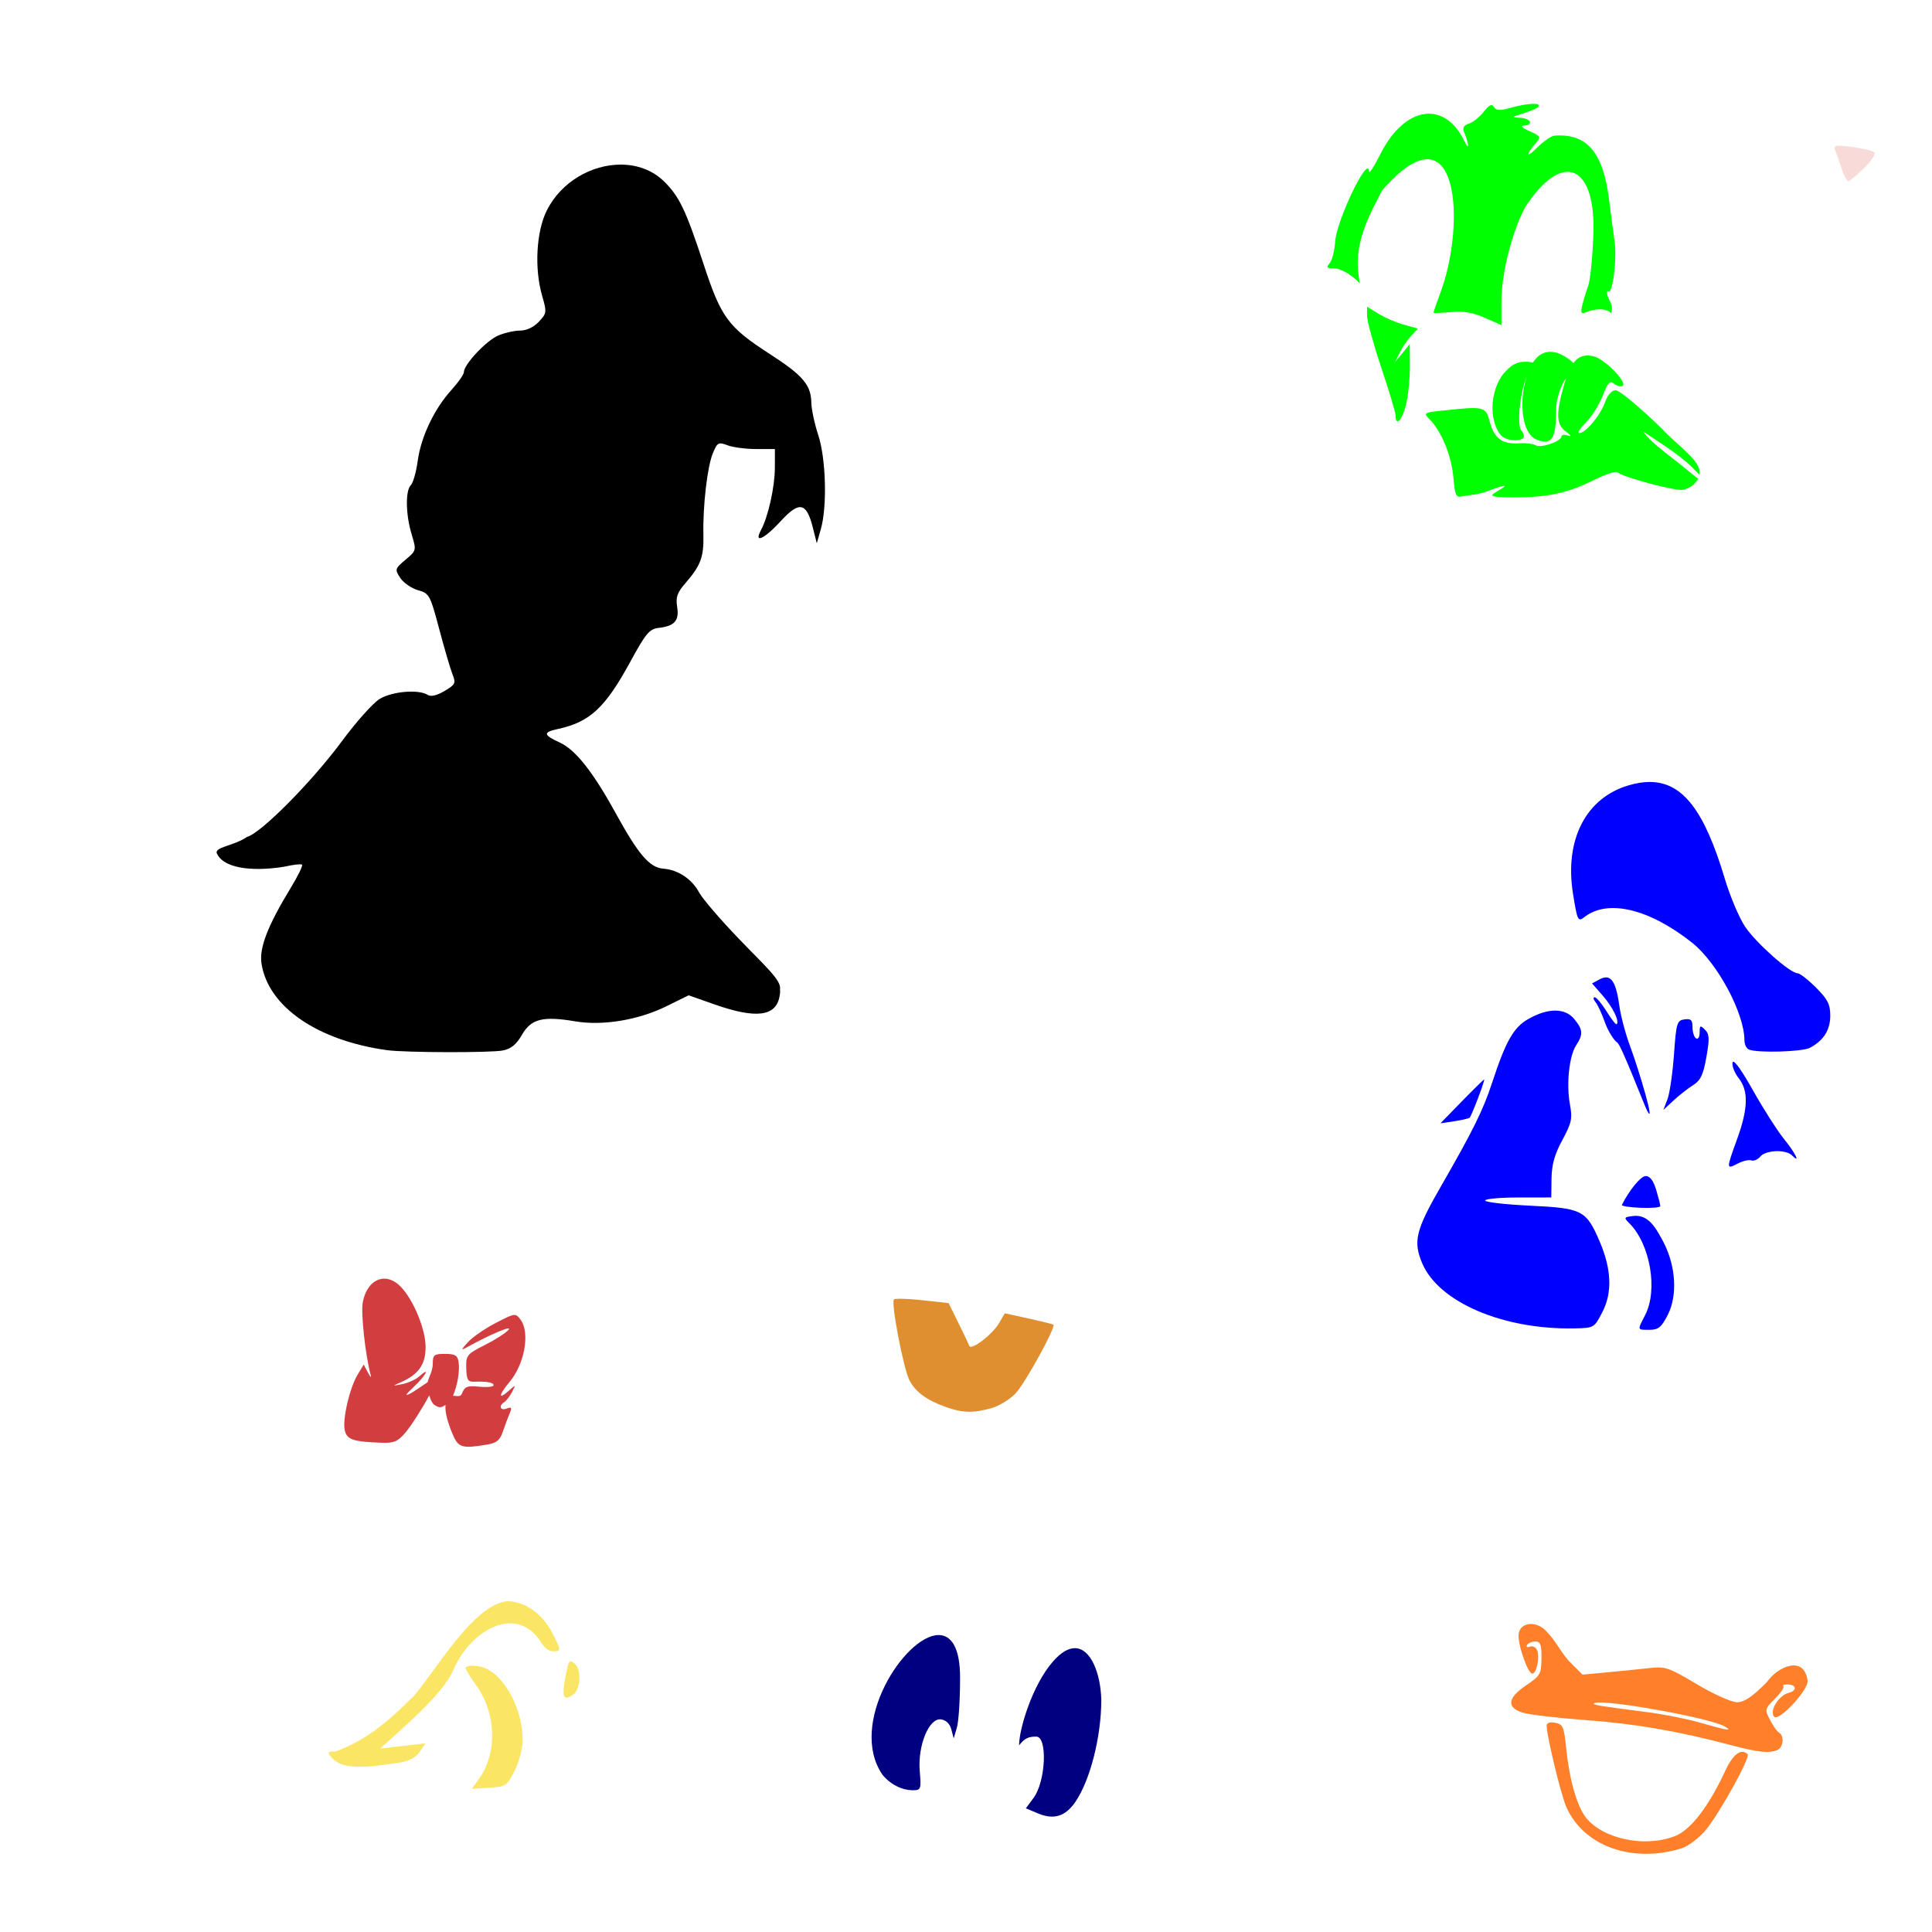
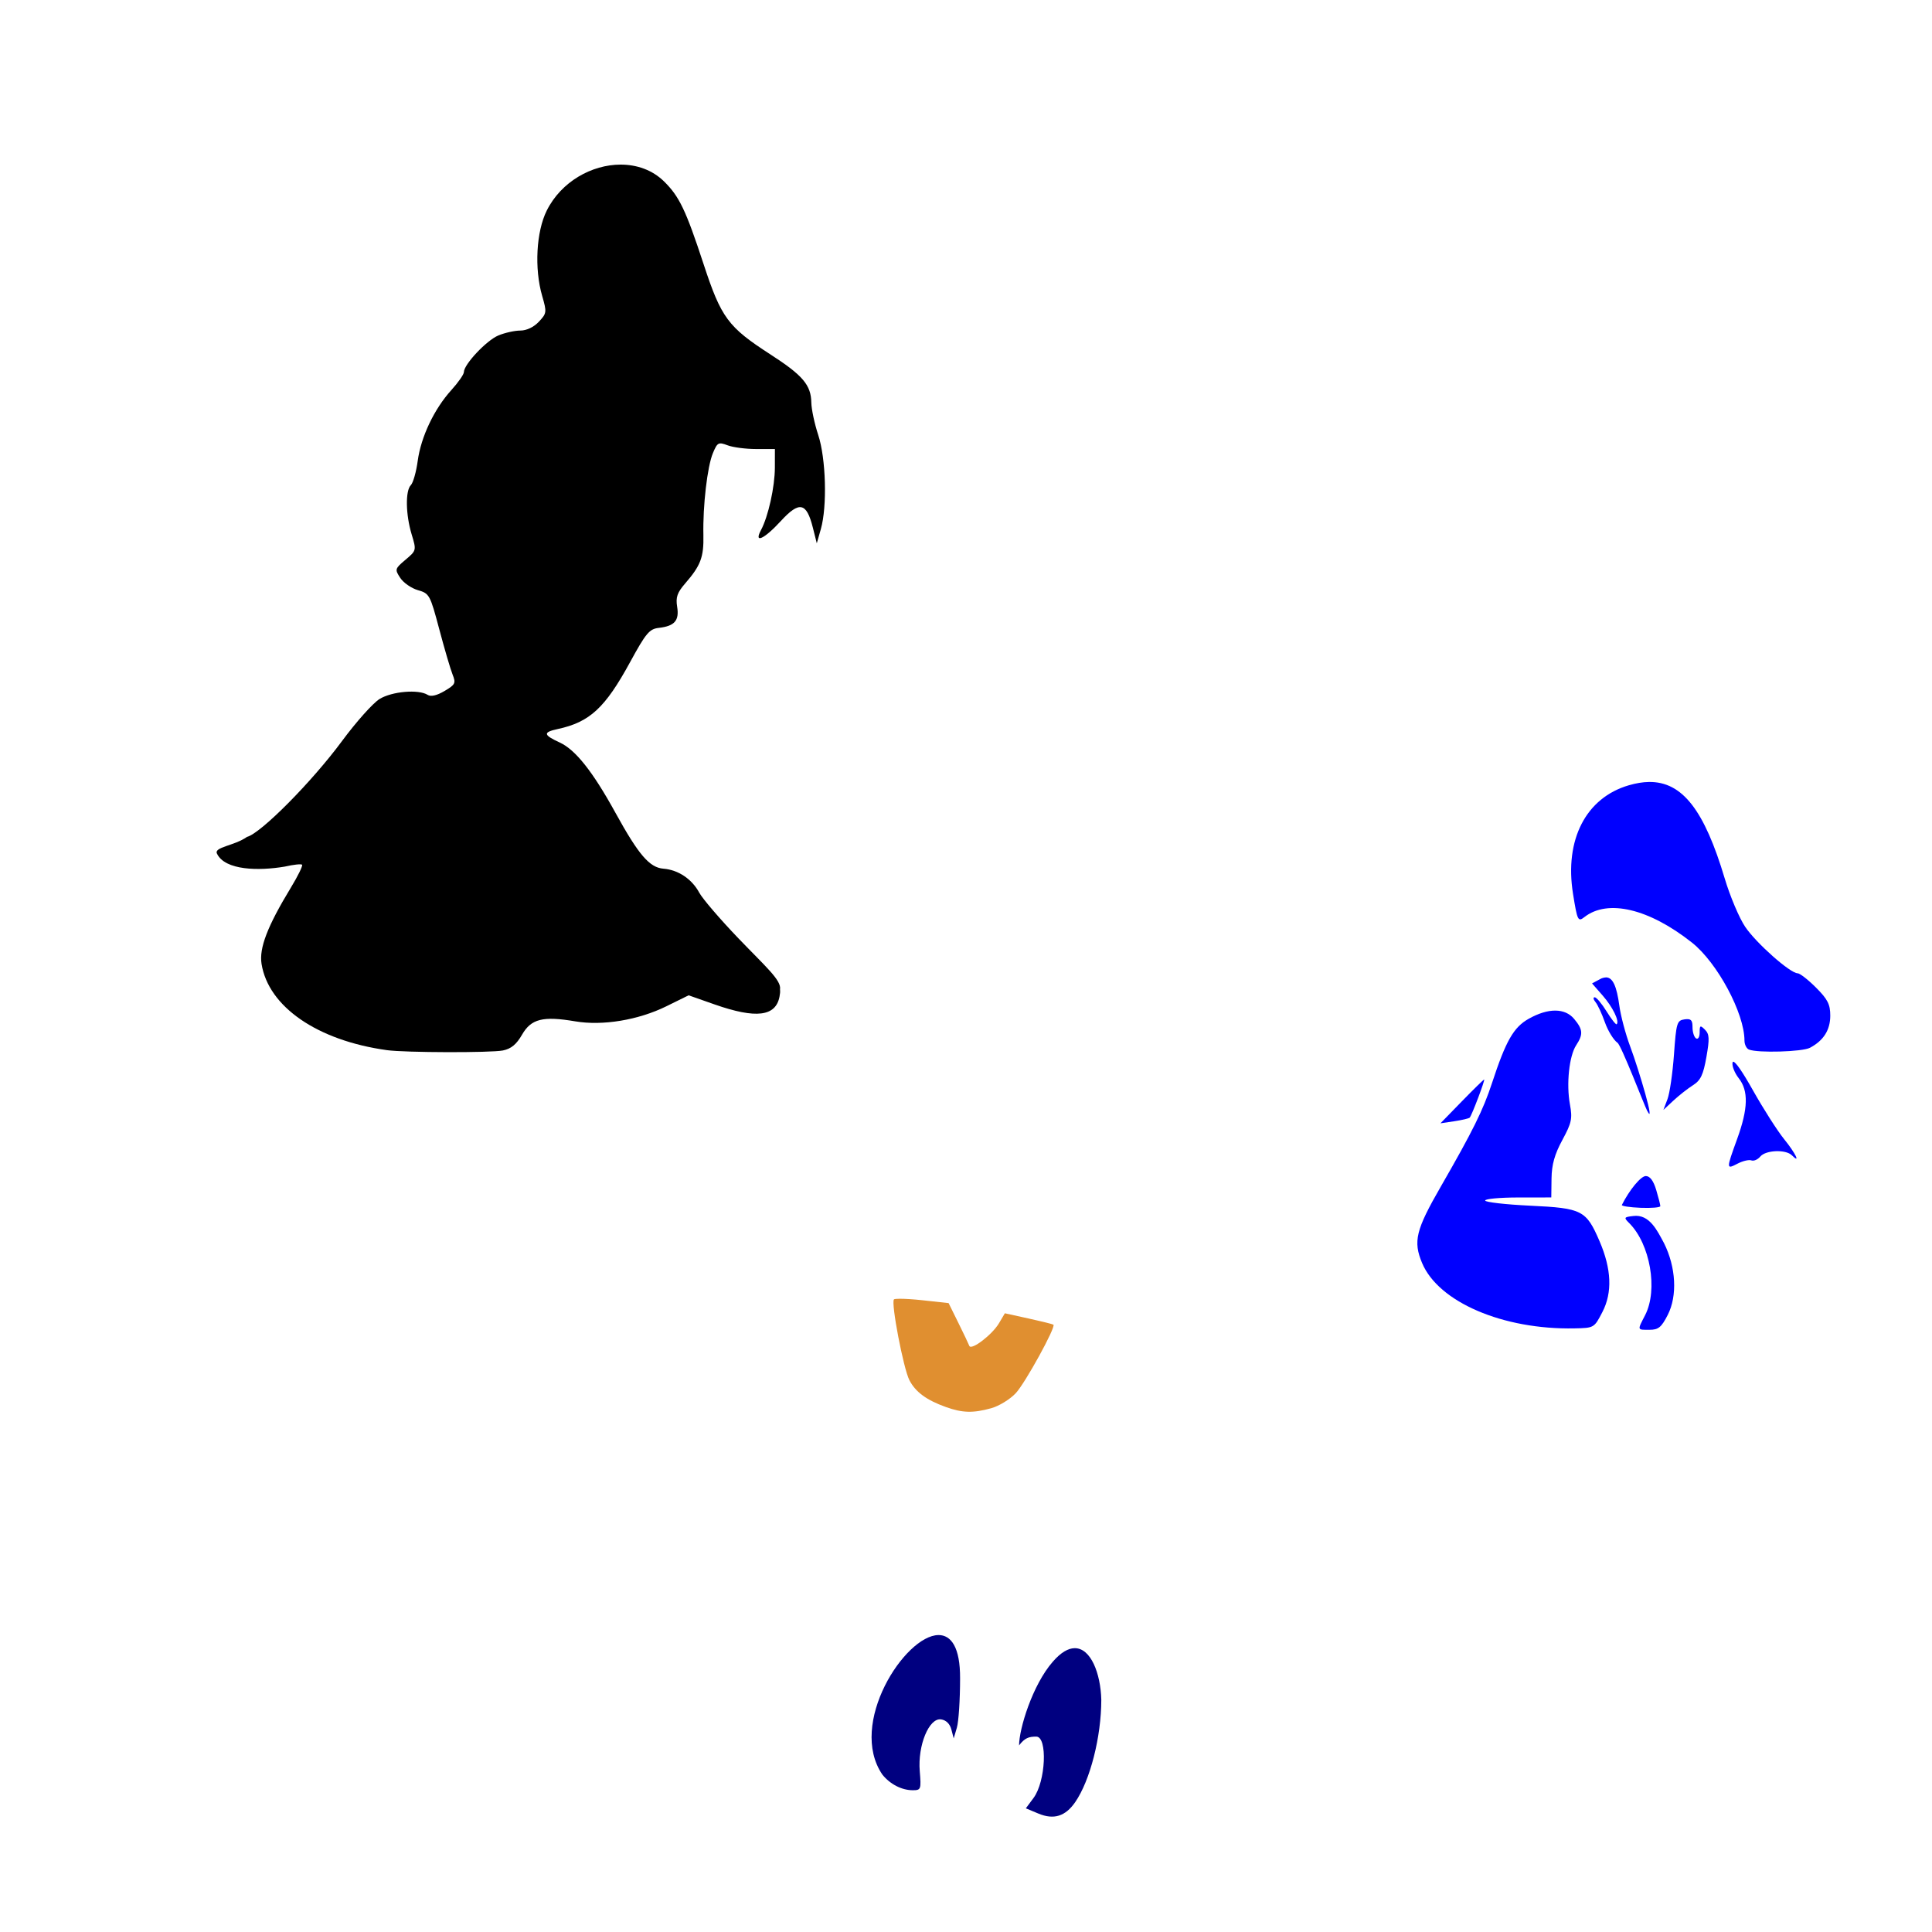
<svg xmlns="http://www.w3.org/2000/svg" xmlns:ns1="http://www.inkscape.org/namespaces/inkscape" xmlns:ns2="http://sodipodi.sourceforge.net/DTD/sodipodi-0.dtd" width="1080" height="1080" id="svg2" version="1.1" ns1:version="0.47 r22583" ns2:docname="DonaldHead.svg">
  <defs id="defs4">
    <ns1:perspective ns2:type="inkscape:persp3d" ns1:vp_x="0 : 526.18109 : 1" ns1:vp_y="0 : 1000 : 0" ns1:vp_z="744.09448 : 526.18109 : 1" ns1:persp3d-origin="372.04724 : 350.78739 : 1" id="perspective10" />
    <ns1:perspective id="perspective2820" ns1:persp3d-origin="0.5 : 0.33333333 : 1" ns1:vp_z="1 : 0.5 : 1" ns1:vp_y="0 : 1000 : 0" ns1:vp_x="0 : 0.5 : 1" ns2:type="inkscape:persp3d" />
    <ns1:perspective id="perspective2862" ns1:persp3d-origin="0.5 : 0.33333333 : 1" ns1:vp_z="1 : 0.5 : 1" ns1:vp_y="0 : 1000 : 0" ns1:vp_x="0 : 0.5 : 1" ns2:type="inkscape:persp3d" />
    <ns1:perspective id="perspective2953" ns1:persp3d-origin="0.5 : 0.33333333 : 1" ns1:vp_z="1 : 0.5 : 1" ns1:vp_y="0 : 1000 : 0" ns1:vp_x="0 : 0.5 : 1" ns2:type="inkscape:persp3d" />
    <ns1:perspective id="perspective3075" ns1:persp3d-origin="0.5 : 0.33333333 : 1" ns1:vp_z="1 : 0.5 : 1" ns1:vp_y="0 : 1000 : 0" ns1:vp_x="0 : 0.5 : 1" ns2:type="inkscape:persp3d" />
    <ns1:perspective id="perspective3122" ns1:persp3d-origin="0.5 : 0.33333333 : 1" ns1:vp_z="1 : 0.5 : 1" ns1:vp_y="0 : 1000 : 0" ns1:vp_x="0 : 0.5 : 1" ns2:type="inkscape:persp3d" />
    <ns1:perspective id="perspective3138" ns1:persp3d-origin="0.5 : 0.33333333 : 1" ns1:vp_z="1 : 0.5 : 1" ns1:vp_y="0 : 1000 : 0" ns1:vp_x="0 : 0.5 : 1" ns2:type="inkscape:persp3d" />
    <ns1:perspective id="perspective3156" ns1:persp3d-origin="0.5 : 0.33333333 : 1" ns1:vp_z="1 : 0.5 : 1" ns1:vp_y="0 : 1000 : 0" ns1:vp_x="0 : 0.5 : 1" ns2:type="inkscape:persp3d" />
    <ns1:perspective id="perspective3194" ns1:persp3d-origin="0.5 : 0.33333333 : 1" ns1:vp_z="1 : 0.5 : 1" ns1:vp_y="0 : 1000 : 0" ns1:vp_x="0 : 0.5 : 1" ns2:type="inkscape:persp3d" />
    <ns1:perspective id="perspective3267" ns1:persp3d-origin="0.5 : 0.33333333 : 1" ns1:vp_z="1 : 0.5 : 1" ns1:vp_y="0 : 1000 : 0" ns1:vp_x="0 : 0.5 : 1" ns2:type="inkscape:persp3d" />
    <ns1:perspective id="perspective3311" ns1:persp3d-origin="0.5 : 0.33333333 : 1" ns1:vp_z="1 : 0.5 : 1" ns1:vp_y="0 : 1000 : 0" ns1:vp_x="0 : 0.5 : 1" ns2:type="inkscape:persp3d" />
    <ns1:perspective id="perspective3325" ns1:persp3d-origin="0.5 : 0.33333333 : 1" ns1:vp_z="1 : 0.5 : 1" ns1:vp_y="0 : 1000 : 0" ns1:vp_x="0 : 0.5 : 1" ns2:type="inkscape:persp3d" />
    <ns1:perspective id="perspective3339" ns1:persp3d-origin="0.5 : 0.33333333 : 1" ns1:vp_z="1 : 0.5 : 1" ns1:vp_y="0 : 1000 : 0" ns1:vp_x="0 : 0.5 : 1" ns2:type="inkscape:persp3d" />
    <ns1:perspective id="perspective3374" ns1:persp3d-origin="0.5 : 0.33333333 : 1" ns1:vp_z="1 : 0.5 : 1" ns1:vp_y="0 : 1000 : 0" ns1:vp_x="0 : 0.5 : 1" ns2:type="inkscape:persp3d" />
  </defs>
  <ns2:namedview id="base" pagecolor="#ffffff" bordercolor="#666666" borderopacity="1.0" ns1:pageopacity="0.0" ns1:pageshadow="2" ns1:zoom="0.4537037" ns1:cx="302.95086" ns1:cy="833.97372" ns1:document-units="in" ns1:current-layer="layer1" showgrid="false" units="in" ns1:showpageshadow="false" borderlayer="false" ns1:window-width="1280" ns1:window-height="747" ns1:window-x="-4" ns1:window-y="-4" ns1:window-maximized="1" />
  <g ns1:label="Layer 1" ns1:groupmode="layer" id="layer1" transform="translate(0,27.64)">
    <path style="fill:#000000" d="m 346.938,64.375 c -16.048,0.008 -33.194,9.434 -41.318,25.735 -5.855,11.748 -6.968,32.401 -2.557,47.626 2.653,9.156 2.58,9.769 -1.848,14.482 -2.823,3.005 -6.853,4.927 -10.339,4.927 -3.141,0 -8.679,1.231 -12.298,2.743 -6.649,2.778 -19.259,16.189 -19.259,20.473 0,1.277 -3.149,5.797 -6.998,10.04 -9.582,10.561 -16.986,26.128 -18.812,39.583 -0.839,6.184 -2.567,12.29 -3.844,13.568 -3.111,3.111 -2.9,16.442 0.448,27.508 2.709,8.954 2.706,9.016 -3.434,14.202 -5.953,5.028 -6.057,5.38 -2.93,10.152 1.782,2.719 6.222,5.802 9.872,6.849 6.405,1.837 6.819,2.59 11.925,21.816 2.91,10.956 6.252,22.34 7.428,25.287 1.957,4.906 1.575,5.692 -4.498,9.275 -4.281,2.526 -7.607,3.292 -9.387,2.165 -5.126,-3.246 -20.007,-1.965 -26.93,2.314 -3.663,2.264 -13.093,12.825 -20.958,23.477 -16.854,22.826 -45.449,51.67 -53.132,53.598 -7.108,5.016 -18.52,5.645 -16.796,9.312 4.468,9.502 23.473,9.735 37.884,7.297 4.817,-1.11 9.181,-1.587 9.704,-1.064 0.523,0.523 -2.301,6.287 -6.271,12.821 -13.093,21.553 -17.795,33.789 -16.386,42.606 3.84,24.017 31.251,42.865 70.133,48.242 10.059,1.391 58.047,1.518 64.796,0.168 4.566,-0.913 7.561,-3.384 10.694,-8.827 5.102,-8.864 11.668,-10.509 29.766,-7.446 15.302,2.59 35.241,-0.712 50.929,-8.435 l 12.429,-6.121 14.613,5.132 c 23.013,8.062 34.063,6.722 36.186,-4.386 0.287,-1.502 0.45,-2.761 0.28,-4.068 0.892,-5.052 -8,-12.644 -23.235,-28.516 -10.222,-10.65 -20.073,-22.133 -21.891,-25.511 -4.127,-7.669 -11.768,-12.786 -20.043,-13.437 -7.766,-0.611 -13.869,-7.725 -26.836,-31.278 -12.703,-23.073 -22.318,-35.203 -31.147,-39.266 -9.227,-4.245 -9.443,-5.72 -1.101,-7.521 17.923,-3.869 26.499,-11.819 40.497,-37.493 8.815,-16.168 10.752,-18.459 15.994,-19.054 8.846,-1.004 11.515,-4.084 10.264,-11.795 -0.865,-5.332 0.037,-7.924 4.516,-13.082 8.645,-9.954 10.42,-14.69 10.152,-27.004 -0.356,-16.372 2.191,-38.326 5.319,-45.816 2.491,-5.967 3.109,-6.301 8.193,-4.367 3.02,1.149 10.204,2.09 15.975,2.09 l 10.488,0 -0.019,10.358 c -0.025,10.788 -3.695,27.35 -7.745,34.917 -4.193,7.835 1.75,5.131 11.104,-5.057 10.315,-11.236 14.314,-10.422 17.86,3.658 l 2.221,8.809 2.277,-8.006 c 3.591,-12.65 2.837,-39.412 -1.474,-52.516 -2.068,-6.286 -3.804,-14.427 -3.863,-18.084 -0.16,-9.871 -4.732,-15.259 -22.917,-27.004 -23.646,-15.273 -27.453,-20.405 -37.306,-50.426 -9.923,-30.235 -13.59,-37.912 -22.189,-46.32 -6.516,-6.371 -15.184,-9.336 -24.186,-9.331 z" id="path3438" />
    <path id="path3430" style="fill:#000080;fill-opacity:1" d="m 600.721,893.7 c 9.069,-0.122 14.521,14.143 14.911,28.796 0,20.719 -6.213,45.121 -14.575,57.256 -5.496,7.976 -12.001,9.995 -20.603,6.401 l -6.998,-2.93 4.33,-5.841 c 6.809,-9.21 7.899,-34.245 1.493,-34.245 -4.167,-0.012 -6.448,0.754 -9.611,4.908 0,-9.259 7.515,-33.831 18.83,-46.749 4.566,-5.289 8.675,-7.548 12.224,-7.596 z m -76.161,-7.334 c 7.06,-0.091 12.249,6.782 12.13,24.354 0,11.78 -0.809,24.117 -1.792,27.415 l -1.773,5.991 -1.306,-4.983 c -0.81,-3.127 -2.955,-5.232 -5.748,-5.636 -6.718,-0.971 -13.117,14.531 -11.925,28.908 0.846,10.205 0.671,10.693 -3.9,10.693 -6.137,0 -12.603,-3.308 -16.983,-8.715 -19.422,-28.389 12.536,-77.786 31.297,-78.027 z" />
    <path style="fill:#e08f30;fill-opacity:1" d="m 502.879,698.376 c 2.952,-0.011 7.631,0.27 12.69,0.821 l 14.706,1.605 5.431,10.992 c 2.985,6.046 5.755,11.853 6.14,12.896 1.025,2.776 12.771,-6.168 16.591,-12.634 l 3.285,-5.561 13.25,2.911 c 7.294,1.607 13.559,3.164 13.903,3.453 1.486,1.244 -15.784,32.657 -21.051,38.295 -3.186,3.411 -9.346,7.195 -13.679,8.398 -10.14,2.815 -16.097,2.666 -25.343,-0.635 -10.851,-3.873 -17.022,-8.405 -20.435,-15.005 -3.347,-6.473 -10.409,-43.413 -8.641,-45.181 0.232,-0.232 1.383,-0.348 3.154,-0.355 z" id="path3424" />
-     <path style="fill:#f8dbd8;fill-opacity:1" d="m 1028.206,53.832 c 1.548,0.005 3.85,0.238 7.148,0.672 5.916,0.778 11.501,2.146 12.411,3.042 0.909,0.896 -1.704,4.901 -5.804,8.883 -4.1,3.982 -8.071,7.241 -8.827,7.241 -0.757,0 -2.481,-3.38 -3.826,-7.502 -1.345,-4.122 -2.941,-8.748 -3.564,-10.283 -0.579,-1.426 -0.116,-2.061 2.463,-2.053 z" id="path3422" />
-     <path style="fill:#d23e40;fill-opacity:1" d="m 214.918,687.137 c 3.024,0.036 6.232,1.518 9.182,4.591 7.109,7.407 13.789,23.652 13.81,33.611 0.021,9.781 -3.959,15.43 -13.959,19.763 -4.787,2.074 -4.757,2.121 0.989,0.97 3.298,-0.661 7.576,-2.615 9.499,-4.348 6.373,-5.744 3.614,-0.433 -3.005,5.785 -4.974,4.673 -5.403,5.536 -1.829,3.714 1.55,-0.79 5.984,-3.941 9.406,-6.177 0.993,-3.497 2.71,-6.051 2.911,-9.984 0,-5.362 0.613,-5.879 6.868,-5.879 5.57,0 6.99,0.844 7.558,4.498 0.811,5.213 -0.794,13.683 -3.135,18.905 1.921,0.078 4.239,0.813 4.946,-1.045 1.579,-4.152 2.87,-4.671 9.779,-4.012 4.381,0.418 7.969,0.051 7.969,-0.803 0,-1.571 -3.684,-2.233 -11.029,-1.978 -3.336,0.116 -4.07,-1.171 -4.236,-7.502 -0.192,-7.308 0.286,-7.902 10.451,-13.045 5.857,-2.964 11.792,-6.783 13.194,-8.473 2.259,-2.722 -9.602,2.254 -23.365,9.798 -3.403,1.865 -3.299,1.424 0.728,-2.949 2.601,-2.825 9.621,-7.659 15.602,-10.749 5.618,-2.903 8.353,-4.285 10.096,-4.386 0.116,-0.007 0.228,-0.006 0.336,0 1.343,0.057 2.086,0.987 3.322,2.65 5.382,7.241 2.276,24.759 -6.177,34.805 -6.059,7.201 -6.439,10.248 -0.635,5.095 4.258,-3.781 4.262,-3.776 1.978,0.579 -1.265,2.412 -3.18,4.923 -4.274,5.599 -3.319,2.052 -2.233,4.956 1.344,3.583 2.692,-1.033 3.038,-0.519 1.717,2.575 -0.903,2.114 -2.616,6.667 -3.788,10.134 -1.716,5.074 -3.494,6.542 -9.182,7.484 -13.843,2.291 -15.822,1.663 -19.036,-6.028 -2.593,-6.207 -4.313,-12.061 -3.919,-16.218 -2.659,1.82 -3.705,1.681 -6.289,-0.056 -1.105,-0.743 -2.095,-2.851 -2.781,-5.281 -3.929,7.422 -10.095,16.965 -13.25,20.715 -4.312,5.125 -6.434,6.037 -13.437,5.785 -15.827,-0.57 -19.231,-1.698 -20.51,-6.793 -1.488,-5.928 2.63,-23.85 7.204,-31.371 l 3.359,-5.543 2.37,4.516 c 1.305,2.482 2.001,3.1 1.53,1.381 -2.95,-10.776 -5.563,-34.651 -4.442,-40.628 1.545,-8.236 6.204,-12.994 11.533,-13.269 0.2,-0.01 0.396,-0.021 0.597,-0.018 z" id="path3406" />
-     <path style="fill:#ff7f2a" d="m 856.097,880.181 c -3.567,-0.119 -6.625,1.777 -7.156,5.531 -0.745,5.265 5.076,22.219 7.625,22.219 2.318,0 4.266,-9.038 2.781,-12.906 -0.69,-1.799 -2.53,-2.788 -4.094,-2.188 -1.575,0.604 -2.301,0.188 -1.625,-0.906 0.672,-1.087 2.784,-1.969 4.688,-1.969 2.803,0 3.441,1.788 3.375,9.406 -0.076,8.801 -0.645,9.776 -8.594,15.125 -10.394,6.995 -11.093,12.303 -2,15.219 3.572,1.146 19.472,3.026 35.312,4.188 27.737,2.034 51.497,6.13 81.125,13.969 15.329,4.056 21.014,4.685 25.812,2.844 3.517,-1.349 4.287,-7.846 1.156,-9.781 -1.107,-0.684 -3.405,-3.923 -5.094,-7.188 -2.962,-5.727 -2.852,-6.148 2.781,-11.781 3.211,-3.211 5.349,-6.339 4.75,-6.938 -0.599,-0.599 0.327,-1.062 2.094,-1.062 5.221,0 5.82,3.462 0.812,4.719 -5.619,1.41 -11.013,10.393 -8.031,13.375 2.64,2.64 18.656,-14.451 18.656,-19.906 -1.726,-14.968 -16.896,-8.117 -22.75,0.5 -8.202,8.268 -12.688,11.281 -16.719,11.281 -3.04,0 -13.084,-4.506 -22.469,-10.094 -15.897,-9.465 -17.615,-10.043 -26.969,-8.969 -5.496,0.631 -16.066,1.695 -23.469,2.375 l -13.438,1.25 -7.844,-7.844 c -5.379,-6.329 -6.73,-10.507 -12.406,-16.438 -2.462,-2.642 -5.538,-3.939 -8.312,-4.031 z m 37.25,43.875 c 0.405,-0.017 0.848,-0.006 1.344,0 13.89,0.164 61.958,9.04 69.5,13.438 4.732,2.759 1.474,2.276 -13.594,-2.094 -7.145,-2.072 -20.626,-4.772 -29.969,-5.969 -26.869,-3.441 -30.427,-4.01 -29.562,-4.875 0.279,-0.279 1.066,-0.449 2.281,-0.5 z m -26.031,11.125 c -1.791,0.003 -2.719,0.67 -2.719,2.031 0,5.246 7.821,37.739 10.75,44.688 9.389,22.273 36.809,32.319 64.656,23.687 3.555,-1.102 9.513,-5.546 13.219,-9.875 7.488,-8.748 25.411,-41.027 23.719,-42.719 -3.547,-3.547 -8.181,-0.084 -12.562,9.375 -9.121,19.691 -19.21,32.845 -27.875,36.312 -16.7,6.682 -40.475,1.766 -50,-10.344 -4.999,-6.355 -9.282,-21.456 -11,-38.719 -1.19,-11.961 -1.822,-13.396 -6.125,-14.219 -0.792,-0.151 -1.466,-0.219 -2.062,-0.219 z" id="path3451" />
-     <path id="path3400" style="fill:#00ff00" d="m 857.077,30.392 c -2.73,0.03 -7.083,0.7 -12.56,2.221 -6.058,1.682 -8.12,1.591 -9.368,-0.429 -1.198,-1.938 -2.649,-1.258 -5.767,2.706 -2.293,2.915 -6.018,5.874 -8.267,6.588 -2.848,0.904 -3.661,2.318 -2.706,4.628 2.802,6.782 3.029,11.078 0.28,5.3 -11.09,-23.309 -33.61,-19.819 -47.16,7.297 -3.391,6.786 -6.198,11.067 -6.233,9.518 -0.225,-9.987 -18.185,27.261 -18.942,39.284 -0.31,4.924 -1.657,10.283 -3.005,11.907 -2.045,2.464 -1.671,2.949 2.333,2.949 4.307,0 11.537,4.814 14.407,8.51 -0.194,-1.425 -0.382,-2.993 -0.653,-4.908 -2.748,-19.418 7.867,-36.428 13.045,-47.01 43.478,-50.12 46.946,19.117 32.734,56.976 -2.131,5.812 -3.882,10.85 -3.882,11.197 0,0.347 4.373,0.214 9.704,-0.299 7.023,-0.675 12.248,0.195 18.98,3.173 l 9.294,4.106 0,-13.418 c 0,-15.531 5.993,-39.116 13.418,-52.758 20.994,-32.035 39.984,-23.501 37.903,17.449 -0.506,12.091 -1.797,24.219 -2.855,26.967 -1.058,2.748 -2.504,7.457 -3.229,10.451 -1.031,4.263 -0.753,5.119 1.568,4.311 1.89,-0.979 10.286,-3.79 14.557,0.299 0.985,-4.435 -0.077,-5.172 -1.4,-8.043 -1.334,-2.894 -1.198,-4.754 -0.149,-4.106 2.442,1.509 4.874,-18.663 3.415,-28.292 -0.632,-4.173 -1.982,-14.338 -3.005,-22.581 -3.334,-26.881 -12.274,-37.492 -30.513,-36.205 -1.793,0.127 -6.205,3.165 -9.798,6.737 -6.244,6.21 -6.525,4.219 -0.411,-2.911 2.634,-3.072 2.279,-3.679 -3.788,-6.327 -3.976,-1.735 -5.299,-3.001 -3.229,-3.098 5.733,-0.267 3.962,-4.14 -1.997,-4.367 -5.08,-0.194 -4.947,-0.385 1.829,-2.501 9.974,-3.114 10.661,-5.376 5.449,-5.319 z m -92.891,113.425 0,5.151 c 0,2.841 3.591,15.896 7.987,29.001 4.397,13.105 8.006,25.155 8.006,26.78 0,6.269 3.617,2.527 5.748,-5.935 1.23,-4.883 2.227,-14.548 2.202,-21.48 l -0.056,-12.597 -4.087,5.002 -4.087,4.983 2.389,-4.983 c 1.31,-2.748 4.163,-6.97 6.345,-9.368 l 3.975,-4.348 -7.726,-2.127 c -4.243,-1.161 -10.63,-3.907 -14.202,-6.103 l -6.494,-3.975 z M 866.319,169.028 c -3.439,0.106 -6.708,1.859 -9.406,5.953 -5.968,-0.994 -10.152,-0.373 -14.575,4.292 -9.038,8.376 -10.81,27.347 -3.397,36.28 2.491,3.002 10.223,3.997 12.597,1.624 0.723,-0.723 0.189,-2.666 -1.176,-4.311 -2.412,-2.907 -0.829,-20.378 3.061,-30.158 -4.284,13.412 -3.137,32.21 5.897,35.552 8.16,3.019 10.544,-0.691 10.544,-16.423 0,-5.952 2.394,-13.876 5.636,-18.084 -0.471,1.38 -0.941,2.861 -1.4,4.498 -4.405,15.698 -4.116,21.361 1.269,25.381 3.035,2.266 3.35,2.963 0.989,2.165 -1.924,-0.65 -3.49,-0.409 -3.49,0.523 0,2.705 -11.499,6.711 -14.295,4.983 -1.399,-0.864 -5.505,-1.364 -9.126,-1.12 -9.478,0.638 -14.112,-2.654 -16.553,-11.72 -2.4,-8.911 -2.934,-9.05 -25.418,-6.7 -11.653,1.218 -11.922,1.365 -8.379,4.908 6.58,6.58 12.236,20.301 13.325,32.304 0.973,10.731 1.45,11.685 5.281,10.768 2.313,-0.554 8.028,-0.734 12.205,-2.277 20.389,-7.532 7.199,-0.744 4.983,0.821 -2.221,1.569 0.896,2.122 12,2.109 18.512,-0.023 29.658,-2.481 44.304,-9.779 6.232,-3.106 12.076,-5.022 12.989,-4.255 3.409,2.867 31.865,10.491 36.634,9.816 4.223,-1.147 6.496,-2.758 8.603,-6.401 -1.117,0 -7.508,-5.947 -11.795,-9.182 -6.105,-4.741 -15.861,-11.995 -19.017,-16.983 10.55,7.113 22.957,14.468 31.166,24.056 2.451,-7.05 -13.007,-16.928 -20.622,-25.567 -12.24,-11.877 -23.893,-21.592 -25.885,-21.592 -2.298,0 -4.517,2.474 -6.065,6.756 -2.686,7.429 -10.883,17.225 -14.407,17.225 -1.236,0 0.445,-2.685 3.732,-5.972 3.287,-3.287 7.528,-10.04 9.424,-15.005 2.714,-7.108 4.013,-8.564 6.103,-6.83 1.459,1.211 3.588,1.896 4.74,1.512 3.784,-1.261 -9.744,-15.31 -16.087,-16.703 -4.839,-1.063 -8.301,-0.051 -11.141,3.77 -4.127,-3.787 -8.829,-6.369 -13.25,-6.233 z" />
-     <path id="path3396" style="fill:#fae565;fill-opacity:1" d="m 263.592,903.497 c -1.232,0.032 -2.423,0.292 -3.378,1.064 0,0.888 2.642,5.274 5.879,9.742 11.356,15.677 12.083,37.82 1.698,52.404 l -4.012,5.617 9.704,-0.616 c 9.286,-0.591 9.922,-1.012 14.221,-9.536 2.487,-4.933 4.479,-12.588 4.479,-17.132 0,-19.238 -12.425,-39.802 -24.933,-41.262 -1.152,-0.118 -2.426,-0.312 -3.658,-0.28 z m 55.348,-2.477 c -1.171,0.107 -1.739,2.626 -2.967,9.331 -1.99,10.865 -1.006,12.987 4.348,9.387 4.175,-2.807 4.902,-13.744 1.138,-17.151 -1.121,-1.014 -1.906,-1.624 -2.519,-1.568 z m -35.512,-33.569 c -18.76,1.973 -39.677,38.519 -52.087,53.001 -15.266,15.045 -26.352,24.41 -43.521,30.942 -4.524,0 -4.951,0.457 -2.837,3.005 5.271,6.352 14.506,7.116 38.724,3.21 5.018,-0.809 8.87,-2.917 10.899,-5.972 l 3.154,-4.722 -12.653,1.456 -12.653,1.474 8.603,-7.726 c 20.039,-17.952 29.009,-28.122 32.846,-37.306 8.899,-20.017 33.628,-36.044 48.018,-15.322 1.831,3.542 4.663,5.935 7.017,5.935 4.876,0 4.871,-0.326 -0.037,-9.947 -5.648,-11.071 -15.465,-18.028 -25.474,-18.028 z" />
    <path id="path3384" style="fill:#0000ff" d="m 920.017,629.78 c 2.312,0 4.267,2.598 5.804,7.726 1.273,4.249 2.314,8.335 2.314,9.089 0,0.753 -4.974,1.179 -11.048,0.933 -6.074,-0.246 -10.772,-0.97 -10.451,-1.605 4.312,-8.539 10.61,-16.143 13.381,-16.143 z m -90.382,-53.953 c 0.709,0 -6.92,20.152 -8.062,21.294 -0.471,0.471 -4.345,1.376 -8.603,2.016 l -7.745,1.157 11.925,-12.242 c 6.561,-6.732 12.18,-12.224 12.485,-12.224 z m 68.248,-57.107 c 3.701,0.112 5.877,5.01 7.334,15.788 0.769,5.686 3.494,15.954 6.065,22.824 4.971,13.283 14.476,45.584 9.462,35.888 -1.671,-3.231 -14.364,-36.407 -16.553,-37.941 -2.189,-1.533 -5.357,-6.681 -7.036,-11.44 -1.679,-4.759 -4.044,-9.841 -5.263,-11.309 -1.219,-1.469 -1.422,-2.687 -0.448,-2.687 0.974,0 3.974,3.563 6.662,7.913 2.688,4.35 5.216,7.567 5.636,7.148 1.663,-1.663 -2.247,-9.661 -7.857,-16.05 l -5.916,-6.756 4.423,-2.37 c 1.079,-0.656 2.258,-0.921 3.49,-1.008 z m -28.46,18.569 c 4.339,0.014 7.969,1.571 10.544,4.666 4.927,5.92 5.134,8.59 1.138,14.687 -3.941,6.015 -5.596,21.704 -3.49,33.144 1.453,7.893 0.939,10.268 -4.255,19.857 -4.316,7.969 -5.94,13.742 -6.047,21.499 l -0.131,10.6 -18.494,0.018 c -10.167,0.007 -18.476,0.766 -18.476,1.698 0,0.932 11.353,2.237 25.231,2.893 28.994,1.37 31.27,2.547 38.724,19.875 6.685,15.541 7.22,28.641 1.624,39.489 -4.616,8.948 -4.684,8.998 -15.62,9.219 -39.969,0.808 -76.088,-14.695 -85.231,-36.578 -5.056,-12.101 -3.496,-18.43 10.47,-42.681 17.92,-31.119 23.669,-42.765 28.628,-57.872 7.768,-23.661 12.07,-31.19 20.529,-35.944 5.459,-3.068 10.516,-4.587 14.855,-4.572 z m 73.959,4.778 c 2.164,0.045 2.743,1.218 2.743,4.516 0,2.76 0.898,5.573 1.997,6.252 1.108,0.685 1.997,-0.783 1.997,-3.303 0,-4.024 0.33,-4.205 2.967,-1.568 2.489,2.489 2.62,4.985 0.803,15.303 -1.743,9.895 -3.214,13.021 -7.465,15.714 -2.915,1.847 -7.838,5.704 -10.936,8.585 l -5.636,5.244 2.277,-5.991 c 1.253,-3.298 2.893,-14.547 3.639,-24.989 1.264,-17.688 1.671,-19.038 5.86,-19.633 0.682,-0.097 1.255,-0.141 1.754,-0.131 z m 25.474,23.813 c 1.199,-0.197 5.175,5.531 11.029,15.938 5.874,10.442 13.717,22.721 17.431,27.303 6.445,7.951 9.417,14.12 4.367,9.07 -3.409,-3.409 -14.634,-2.971 -17.673,0.69 -1.41,1.699 -3.647,2.659 -4.983,2.146 -1.336,-0.513 -4.785,0.295 -7.67,1.792 -6.424,3.333 -6.439,3.204 -0.261,-13.829 6.14,-16.929 6.396,-26.87 0.859,-33.909 -2.279,-2.897 -3.838,-6.83 -3.453,-8.753 0.055,-0.274 0.183,-0.42 0.355,-0.448 z M 930.169,667.236 c 6.737,13.46 7.579,29.458 2.127,40.143 -3.554,6.966 -5.232,8.342 -10.208,8.342 -7.012,0 -6.872,0.418 -2.445,-8.193 7.288,-14.175 2.835,-39.793 -8.958,-51.508 -3.048,-3.028 -2.889,-3.298 2.258,-3.9 9.229,-1.223 13.578,8.423 17.225,15.116 z M 921.704,409.491 c 18.784,-0.301 31.062,15.87 42.438,53.971 2.954,9.893 8.091,22.039 11.421,26.986 6.149,9.132 25.167,25.978 29.318,25.978 1.25,0 5.868,3.591 10.264,7.987 6.556,6.556 7.987,9.39 7.987,15.695 0,8.033 -3.736,13.931 -11.365,17.972 -4.271,2.262 -29.152,2.984 -34.096,0.989 -1.374,-0.554 -2.501,-2.826 -2.501,-5.039 0,-15.251 -15.155,-43.51 -29.356,-54.755 -23.958,-18.972 -47.091,-24.465 -60.13,-14.258 -3.569,2.794 -3.958,1.997 -6.364,-13.064 -4.831,-30.243 7.228,-53.653 31.241,-60.634 3.96,-1.151 7.663,-1.773 11.141,-1.829 z" />
  </g>
</svg>